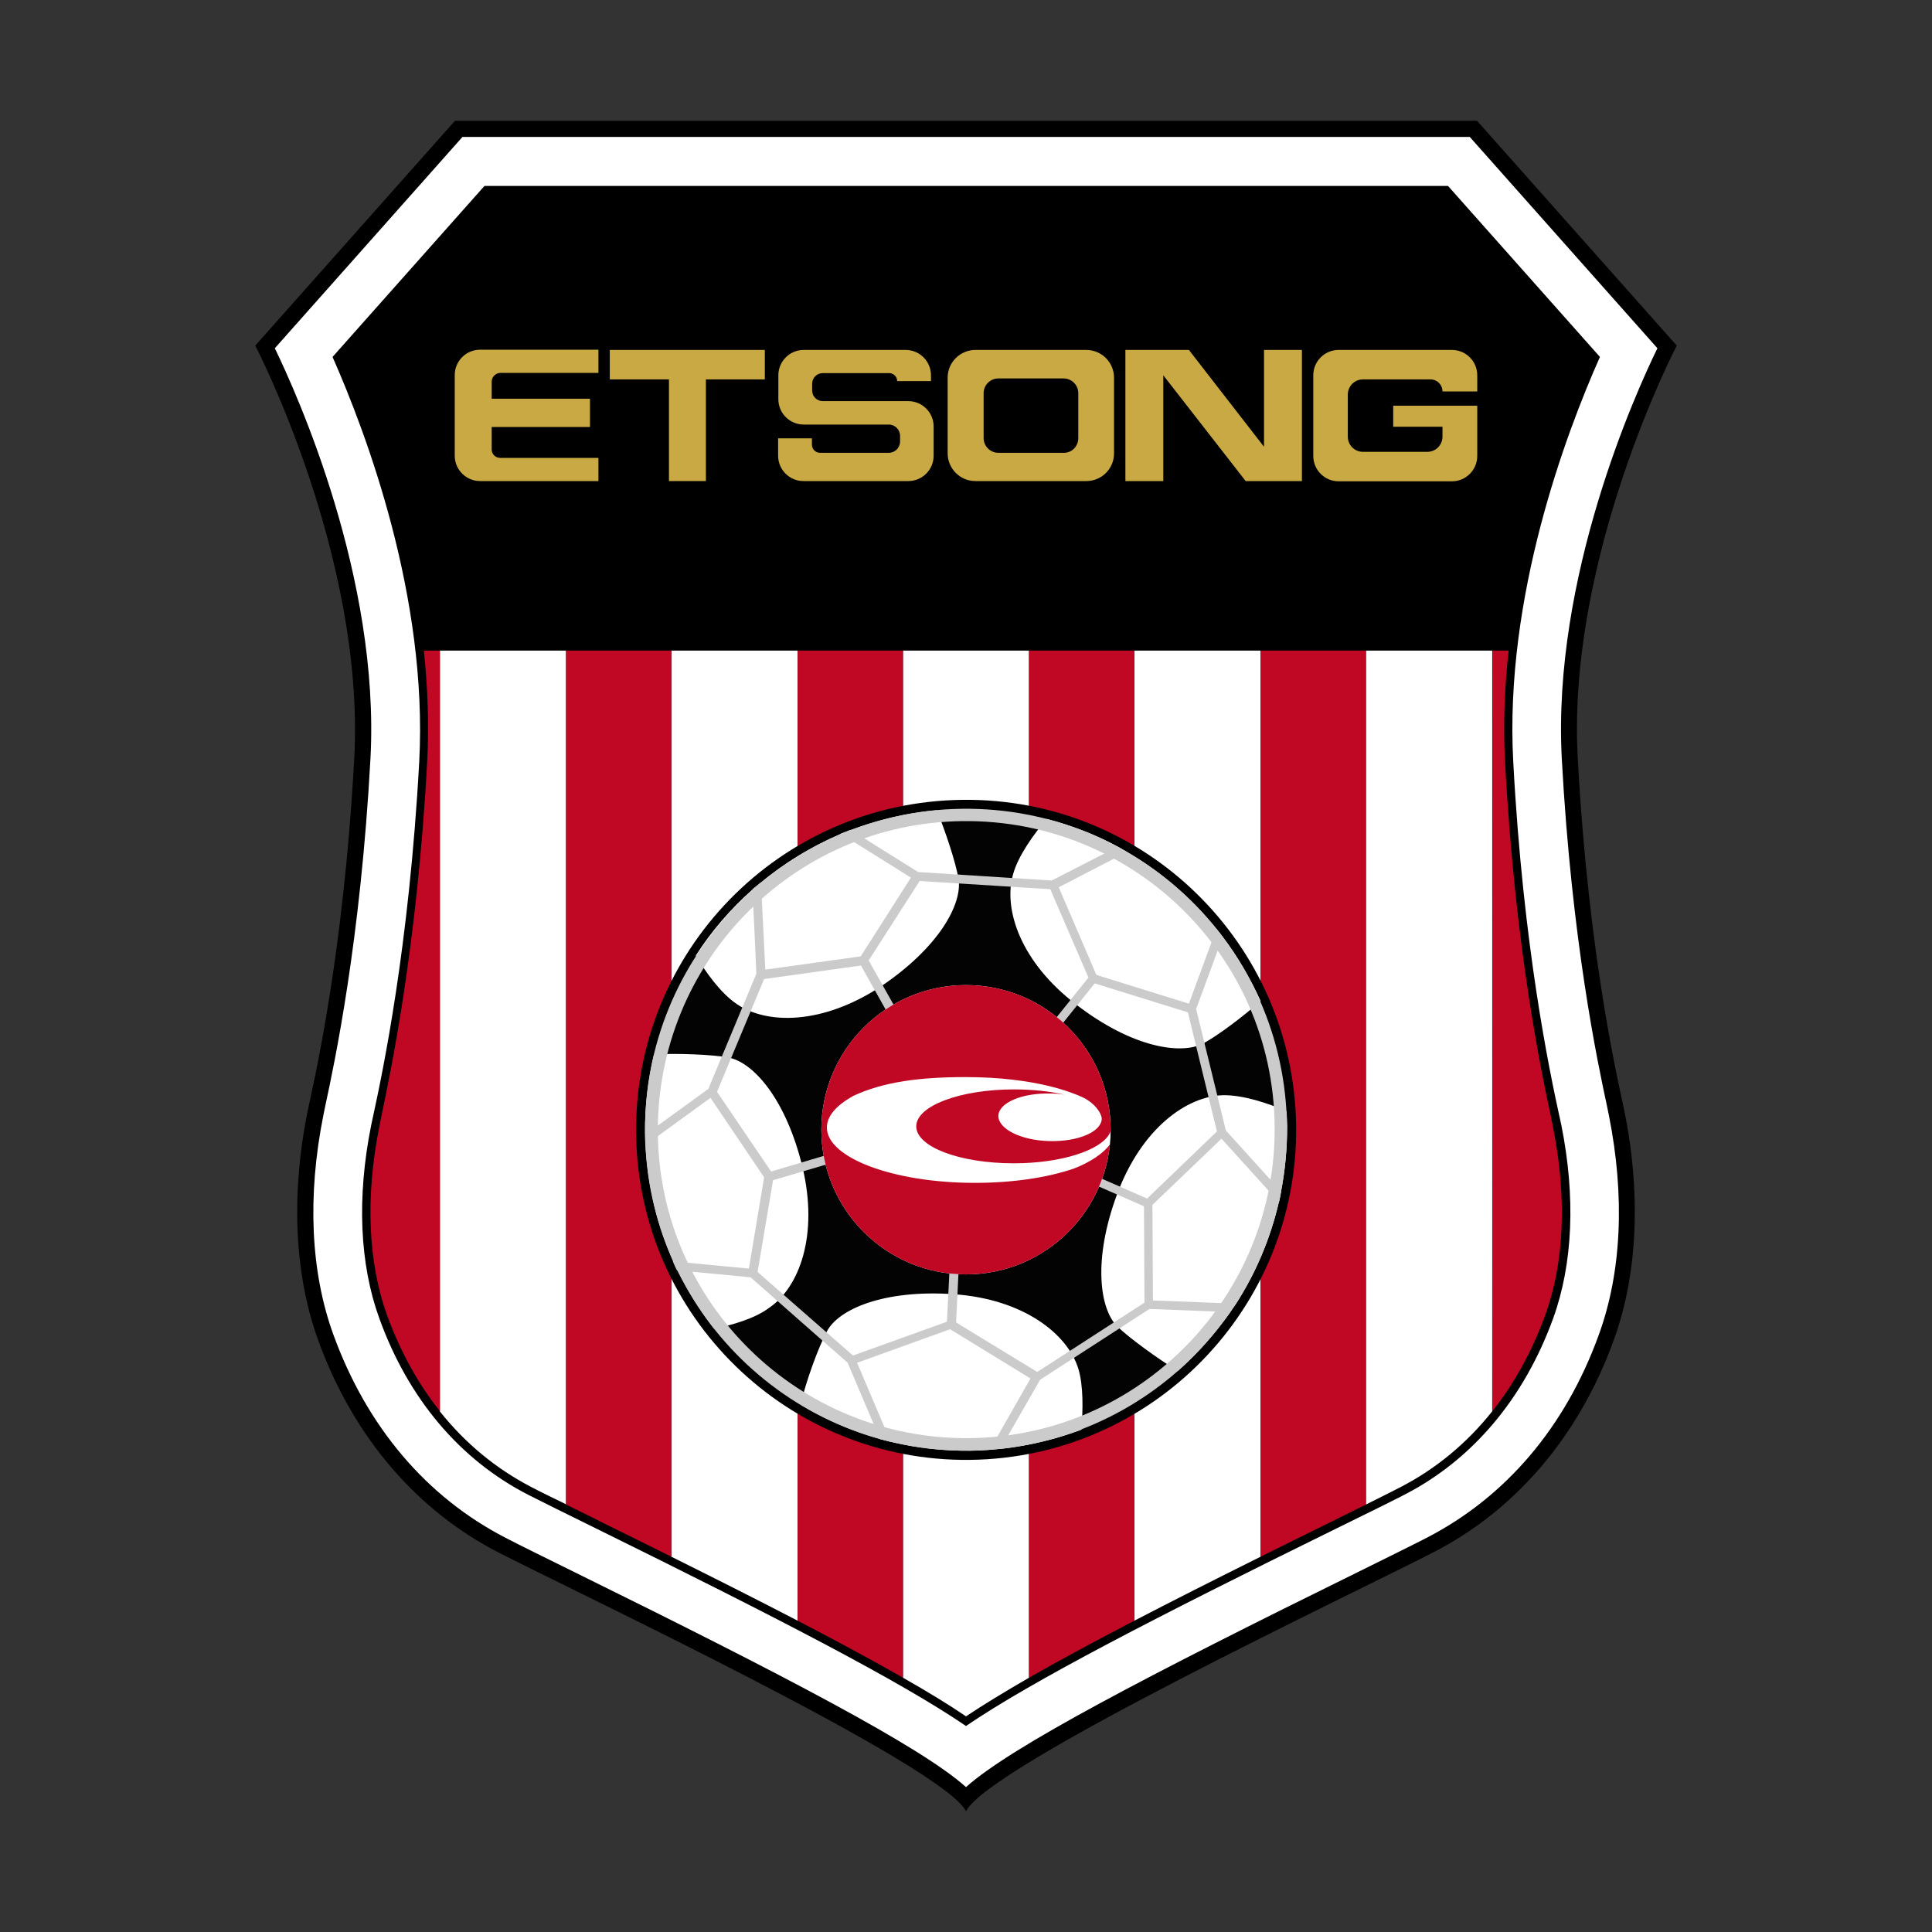
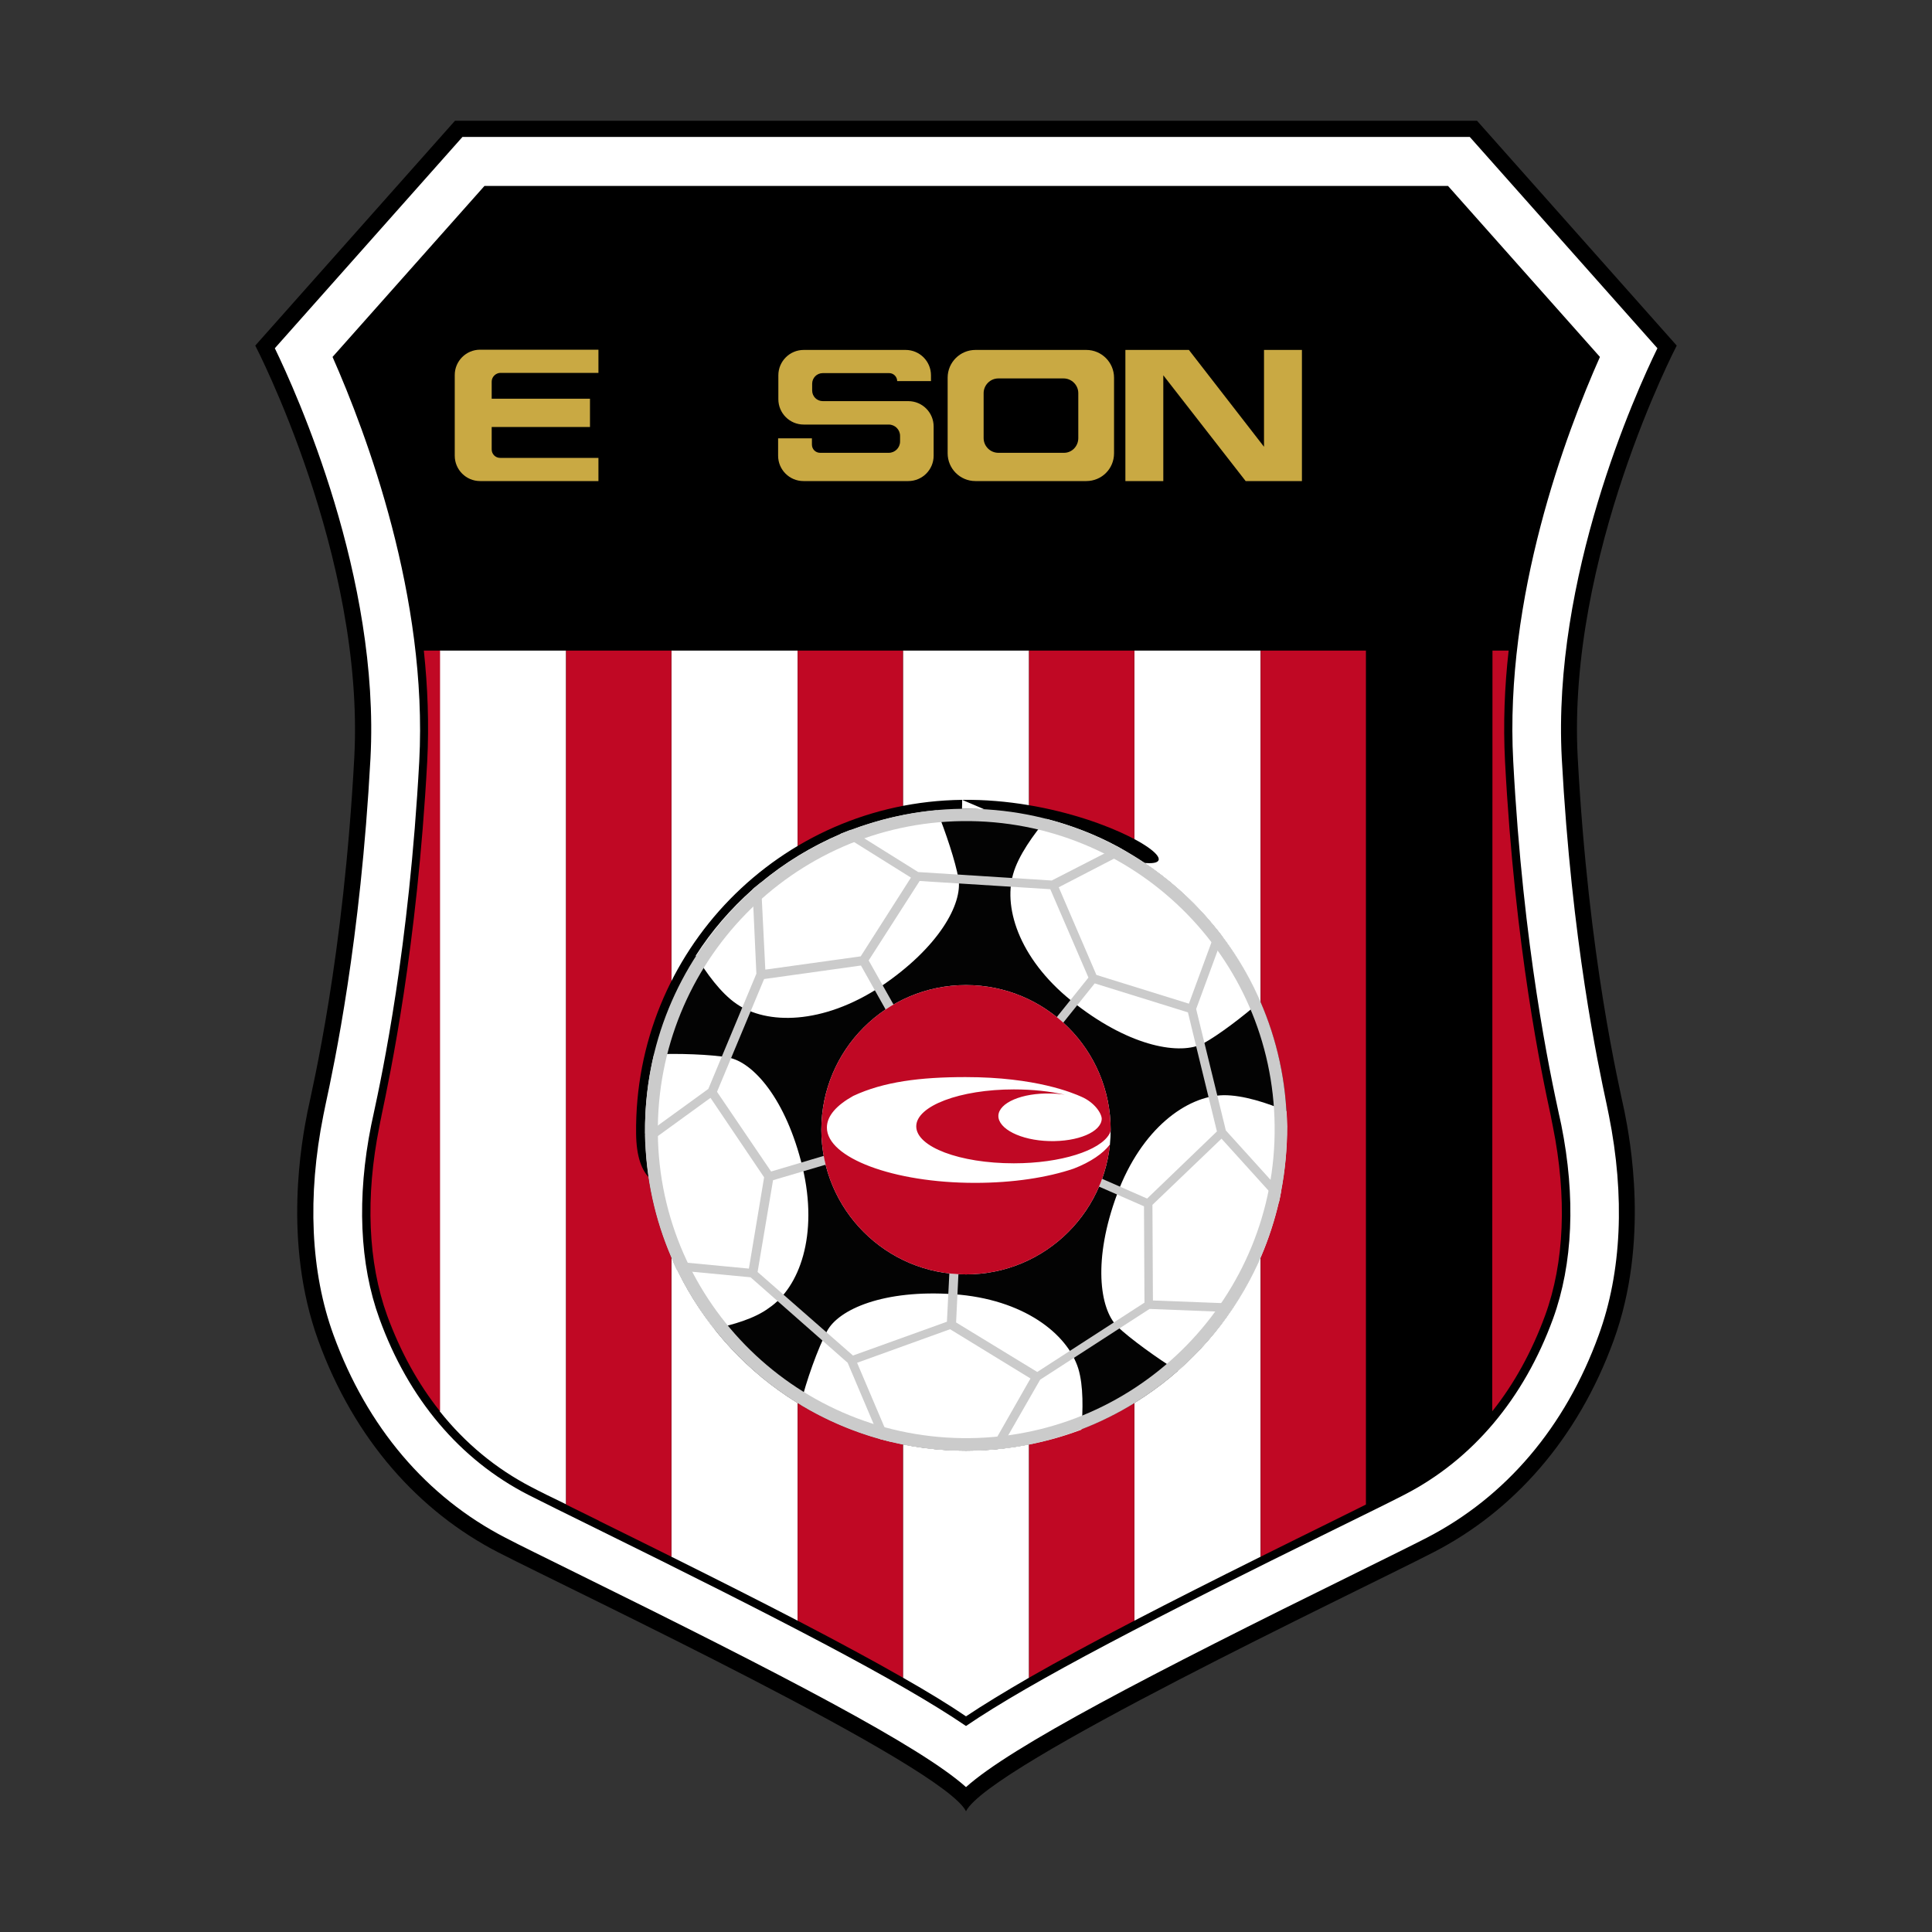
<svg xmlns="http://www.w3.org/2000/svg" version="1.1" x="0px" y="0px" viewBox="0 0 800 800" enable-background="new 0 0 800 800" xml:space="preserve">
  <rect x="0" y="0" width="800" height="800" fill="#333333" stroke="none" />
  <g>
    <path d="M653.3,313.7c-4.5-83.4,41-170.6,41-170.6L611.6,50c0,0-104.3,0-211.6,0s-211.6,0-211.6,0l-82.7,93.1   c0,0,45.4,87.2,41,170.6c-4.5,83.4-17.1,135.6-19.4,146.8c-2.2,11.2-10.4,53.6,4.5,94.6s41.7,70.8,74.5,87.7   C239.1,659.6,390.6,731.1,400,750c9.4-18.9,160.9-90.4,193.7-107.3c32.8-16.9,59.6-46.7,74.5-87.7s6.7-83.4,4.5-94.6   C670.4,449.3,657.8,397.1,653.3,313.7z" />
    <path fill="#FFFFFF" d="M400,740c-18.6-16.7-75.2-46.2-162.3-89.1c-12.5-6.2-22.4-11-28.3-14.1c-32.8-16.9-57.4-45.9-71.3-84   c-9.5-26-10.9-57.5-4.2-91c0.2-1.1,0.5-2.6,0.9-4.4c3.6-16.7,14.5-67.6,18.6-143.3c4-74.9-30.6-151.3-39.6-169.9l77.7-87.5h417.1   l77.7,87.5c-9.1,18.6-43.6,95-39.6,169.9c4.1,75.7,15,126.6,18.6,143.3c0.4,1.9,0.7,3.3,0.9,4.4c6.7,33.5,5.3,65-4.2,91   c-13.8,38.1-38.5,67.1-71.3,84c-6,3.1-15.8,7.9-28.3,14.1C475.2,693.8,418.6,723.3,400,740z" />
    <path d="M400,714.7c-27.1-18.5-78.5-45-153.4-81.9c-12.5-6.1-22.2-11-28-13.9c-28.2-14.5-49.5-39.7-61.5-72.9   c-8.2-22.5-9.4-50.2-3.4-80.1c0.2-1,0.5-2.4,0.9-4.2c3.7-17.1,14.8-69.2,19-146.4c3.6-68-21.9-135.8-35.9-167.5L200.6,77h399   l62.9,70.8c-14.1,31.7-39.6,99.5-35.9,167.5c4.1,77.3,15.3,129.3,19,146.4l0.1,0.4c0.3,1.5,0.6,2.8,0.8,3.7   c6,29.9,4.8,57.6-3.4,80.2c-12.1,33.2-33.4,58.4-61.5,72.9c-5.8,3-15.6,7.8-28,13.9C478.5,669.7,427.1,696.2,400,714.7z" />
    <path d="M400,710.6c-28-18.8-79.1-45-151.9-80.9l-0.1-0.1c-12.3-6.1-22.1-10.9-27.8-13.8c-27.4-14.1-48.1-38.7-59.9-71.1   c-8-21.9-9.1-49-3.2-78.3c0.2-1,0.5-2.3,0.8-4v-0.1c3.7-17.2,14.9-69.4,19-147c3.6-66.6-20.2-132.5-35.3-167L202,80.2h396   l60.4,68.1c-15.1,34.6-38.9,100.5-35.3,167c4.2,77.6,15.4,129.8,19,147l0.1,0.6c0.3,1.5,0.6,2.6,0.7,3.5   c5.9,29.3,4.7,56.4-3.2,78.3c-11.8,32.4-32.5,57-59.9,71.1c-5.7,3-15.4,7.7-27.6,13.7l-0.4,0.2C479.1,665.7,428.1,691.8,400,710.6z   " />
    <path d="M234.4,269.4H278h52.3h43.6h52.3h43.6H522h43.6h52.3h6.7c5.5-49.6,22.2-94.6,33.8-121.1L598,80.2H202l-60.4,68.1   c11.6,26.5,28.3,71.5,33.8,121.1h6.7H234.4z" />
    <g>
      <g>
        <path fill="#FFFFFF" d="M182.1,269.4v315c10.5,13.2,23.3,23.8,38,31.4c3.4,1.8,8.3,4.2,14.3,7.1V269.4H182.1z" />
        <path fill="#FFFFFF" d="M278,269.4v375.2c19.3,9.6,36.7,18.4,52.3,26.5V269.4H278z" />
        <path fill="#FFFFFF" d="M373.9,269.4v425.3c10.2,5.8,18.9,11.1,26.1,16c7.2-4.8,15.9-10.1,26.1-16V269.4H373.9z" />
        <path fill="#FFFFFF" d="M469.7,269.4v401.7c15.6-8.1,33-16.9,52.3-26.5V269.4H469.7z" />
-         <path fill="#FFFFFF" d="M565.6,269.4V623c6-3,10.8-5.4,14.3-7.2c14.7-7.6,27.5-18.2,38-31.4v-315L565.6,269.4L565.6,269.4z" />
      </g>
      <g>
        <path fill="#C00824" d="M176.9,315.3c-4.2,77.5-15.4,129.8-19,147v0.1c-0.4,1.7-0.6,3-0.8,4c-5.9,29.3-4.7,56.4,3.2,78.3     c5.5,15,12.8,28.3,21.9,39.7v-315h-6.7C177.1,284.4,177.7,299.8,176.9,315.3z" />
        <path fill="#C00824" d="M234.4,269.4V623c4,2,8.6,4.2,13.6,6.7l0.1,0.1c10.4,5.1,20.4,10.1,29.9,14.8V269.4H234.4z" />
        <path fill="#C00824" d="M330.3,269.4v401.7c16.7,8.7,31.2,16.5,43.6,23.6V269.4H330.3z" />
        <path fill="#C00824" d="M426.1,269.4v425.3c12.4-7.1,26.9-14.9,43.6-23.6V269.4H426.1z" />
        <path fill="#C00824" d="M522,269.4v375.2c9.5-4.7,19.5-9.7,29.9-14.8l0.4-0.2c4.9-2.4,9.3-4.6,13.3-6.6V269.4H522z" />
        <path fill="#C00824" d="M617.9,584.4c9.1-11.4,16.4-24.7,21.9-39.7c8-21.9,9.1-49,3.2-78.3c-0.2-0.9-0.4-2.1-0.7-3.5l-0.1-0.6     c-3.7-17.2-14.9-69.4-19-147c-0.8-15.5-0.2-30.9,1.5-45.9H618L617.9,584.4L617.9,584.4z" />
      </g>
    </g>
  </g>
  <g>
    <path fill="#C9A943" d="M203.6,158v7.1h40.7v11.7h-40.7v9.3c0,2,1.6,3.5,3.5,3.5h40.7v9.6h-49c-5.8,0-10.5-4.7-10.5-10.5v-33.4   c0-5.8,4.7-10.5,10.5-10.5h49v9.6h-40.7C205.2,154.5,203.6,156.1,203.6,158z" />
-     <polygon fill="#C9A943" points="316.7,144.9 252.5,144.9 252.5,157.1 277,157.1 277,199.2 292.3,199.2 292.3,157.1 316.7,157.1     " />
    <path fill="#C9A943" d="M385.5,155.4v2.4h-14l0,0c0-1.8-1.5-3.3-3.3-3.3h-27.5c-2.5,0-4.4,2-4.4,4.4v2.8c0,2.5,2,4.4,4.4,4.4h35.4   c5.8,0,10.5,4.7,10.5,10.5v12.1c0,5.8-4.7,10.5-10.5,10.5h-43.4c-5.8,0-10.5-4.7-10.5-10.5v-7.2h14v2.6c0,1.9,1.5,3.4,3.4,3.4H368   c2.6,0,4.7-2.1,4.7-4.7v-2.3c0-2.6-2.1-4.7-4.7-4.7h-35.2c-5.8,0-10.5-4.7-10.5-10.5v-9.9c0-5.8,4.7-10.5,10.5-10.5H375   C380.8,144.9,385.5,149.6,385.5,155.4z" />
    <path fill="#C9A943" d="M449.8,199.2h-45.9c-6.4,0-11.5-5.2-11.5-11.5v-31.3c0-6.4,5.2-11.5,11.5-11.5h45.9   c6.4,0,11.5,5.2,11.5,11.5v31.3C461.3,194.1,456.2,199.2,449.8,199.2z M446.5,181.4v-18.6c0-3.4-2.8-6.1-6.1-6.1h-27   c-3.4,0-6.1,2.8-6.1,6.1v18.6c0,3.4,2.8,6.1,6.1,6.1h27C443.8,187.6,446.5,184.8,446.5,181.4z" />
    <polygon fill="#C9A943" points="539.1,144.9 539.1,199.2 515.8,199.2 481.7,155.4 481.7,199.2 466,199.2 466,144.9 492.3,144.9    523.4,185 523.4,144.9  " />
-     <path fill="#C9A943" d="M611.7,155.4v6.7h-14.4l0,0c0-2.8-2.2-5-5-5h-27.9c-3.5,0-6.3,2.8-6.3,6.3v17.4c0,3.5,2.8,6.3,6.3,6.3H591   c3.5,0,6.3-2.8,6.3-6.3v-4.1h-20.4V168h34.8v20.8c0,5.8-4.7,10.5-10.5,10.5h-46.9c-5.8,0-10.5-4.7-10.5-10.5v-33.4   c0-5.8,4.7-10.5,10.5-10.5h46.9C607,144.9,611.7,149.6,611.7,155.4z" />
  </g>
  <g>
    <g>
-       <path d="M398.4,331.2c-75.5,0.9-135.9,62.8-135,138.3s62.8,135.9,138.3,135s135.9-62.8,135-138.3    C535.7,390.7,473.9,330.2,398.4,331.2z" />
+       <path d="M398.4,331.2c-75.5,0.9-135.9,62.8-135,138.3s135.9-62.8,135-138.3    C535.7,390.7,473.9,330.2,398.4,331.2z" />
      <circle fill="#030303" cx="400" cy="467.8" r="132.9" />
      <path fill="#FFFFFF" d="M332.3,483.3c-6.8-28.2-20.4-43.5-30.7-45.4c-7.1-1.3-21.2-1.8-30.8-1.3c-2.5,10.5-3.8,21.4-3.7,32.6    l0.1,0.8c0,1.5,0.1,2.9,0.1,4.3c0.9,17,4.9,33.3,11.5,48c0.6,1.3,1.1,2.6,1.7,3.7c4.3,8.6,9.4,16.8,15.2,24.2    c7.7-1.6,16.8-4.2,22.7-8.6C331,533.1,339,511.5,332.3,483.3z M446.5,566.7c-4.5-14.4-22.7-28.8-51.6-30.8s-47.7,6.2-52.5,15.4    c-3.6,6.7-8.7,20.8-10.9,30.3c10.4,6.3,21.6,11.1,33.4,14.4c1.4,0.4,3,0.7,4.4,1.1c10.5,2.5,21.4,3.7,32.4,3.6    c2.9,0,5.8-0.2,8.7-0.4c1.5-0.2,2.9-0.3,4.4-0.4c11.5-1.3,22.6-4,33-7.9C448.4,583.9,448.7,574,446.5,566.7z M532.7,460.1    c-7.7-3.3-17.9-6.7-26.1-6.6c-15.2,0.3-33.9,13.8-44,40.9s-7.3,47.5,0,54.8c5.3,5.1,16.7,13.3,25.1,18.5c8-7.1,15.2-15.2,21.5-24    c0.7-1.1,1.6-2.4,2.4-3.5c8.3-12.8,14.3-27,17.9-42.2c0.4-1.4,0.6-3,0.9-4.4c1.7-8.9,2.6-18,2.6-27.2    C532.9,464.2,532.9,462.1,532.7,460.1z M506.3,387.9c-0.8-1.1-1.8-2.2-2.6-3.3c-10.3-12.8-22.9-23.6-37-31.8    c-1.3-0.7-2.5-1.5-3.8-2.2c-9.2-5-19.1-8.8-29.5-11.5c-5.3,6.3-11.8,15.2-13.9,22.9c-4.2,14.6,3.2,36.5,26.2,54    c22.9,17.7,43.2,20.9,52.5,16.1c6.1-3.3,16.6-11.2,23.8-17.6C517.7,405,512.4,395.9,506.3,387.9z M396.9,363.9    c-1.2-7-5.4-19.6-9-28.4c-12.5,1.1-24.3,4-35.7,8.2c-1.3,0.5-2.8,1.1-4.1,1.6c-11.9,5.1-23.2,11.9-33.1,20.2    c-1.1,1-2.4,1.9-3.5,2.9c-8.9,7.9-16.9,17.1-23.4,27.3c4.3,7.1,10.3,15.5,16.9,20c12.5,8.6,35.5,8.7,59.7-7.2    C388.8,392.3,398.6,374.3,396.9,363.9z" />
      <path fill="#CBCBCB" d="M505.8,471.5l23.8,26.3c0.4-1.4,0.6-3,0.9-4.4l-22.9-25.3l-11.5-47l-0.8-3.3l11-29.9    c-0.8-1.1-1.8-2.2-2.6-3.3l-11.4,31L454,403.7l-15.6-36.3l28.2-14.6c-1.3-0.7-2.5-1.5-3.8-2.2l-27.3,14l-55.3-3.5l-28-17.5    c-1.3,0.5-2.8,1.1-4.1,1.6l29.1,18.2L356.4,396l-39.5,5.5l-1.8-36.2c-1.1,1-2.4,1.9-3.5,2.9l1.6,35l-19.9,47.7l-26.2,19    c0,1.5,0.1,2.9,0.1,4.3l27-19.6l22.2,32.9l-6.3,37.8l-31.5-3c0.6,1.3,1.1,2.6,1.7,3.7l30.5,2.9l40.2,35.4l13.4,31.6    c1.4,0.4,3,0.7,4.4,1.1l-13.9-32.7l38.5-13.9l33.3,20.4L410,600.1c1.5-0.2,2.9-0.3,4.4-0.4l16.3-28.4L476,542l33.1,1.3    c0.7-1.1,1.6-2.4,2.4-3.5l-34.1-1.3l-0.2-39.6L505.8,471.5z M380.8,364.8l54.1,3.4l15.8,36.6l-31.1,38.8l-35.8-3.1l-24.1-42.8    L380.8,364.8z M427.2,477l-30.3,11.1L368,472.6l15.4-28.3l35.3,2.9L427.2,477z M296.9,452.1l19.5-46.7l40.1-5.6l23.9,42.6    l-16,29.3l-45.1,13.4L296.9,452.1z M392.1,547.3l-38.9,14l-39.5-34.6l6.4-38l45.4-13.4l29.4,16L392.1,547.3z M473.9,539.4    l-44.4,28.7l-33.6-20.5l2.7-56.2l30.8-11.3l44.3,19.4L473.9,539.4z M475,496.3L431,477l-8.8-31l31.1-38.8l38.6,12l2.1,8.7    l9.9,40.6L475,496.3z" />
      <path fill="#CBCBCB" d="M398.4,334.9C325,335.8,266.2,396,267.1,469.4c0.9,73.5,61.1,132.2,134.5,131.3    c73.5-0.9,132.2-61.1,131.3-134.5S471.9,334,398.4,334.9z M401.6,595.5c-70.6,0.8-128.5-55.7-129.2-126.2S328,340.8,398.6,340    s128.5,55.7,129.2,126.2C528.6,536.8,472,594.7,401.6,595.5z" />
    </g>
  </g>
  <g>
    <circle fill="#FFFFFF" cx="400" cy="467.8" r="59.9" />
    <path fill="#C00824" d="M444.6,483.9c-10.9,3.7-25.1,5.9-40.9,5.9c-33.8,0-61.3-10.4-61.3-22.9c0-4.9,4.1-9.3,10.9-13.1   c12.6-5.9,27.8-7.8,46.5-7.8c29.2,0,44.5,6.6,47.9,8.1c5.6,2.4,8.5,7,8.5,9.2c-0.2,5.4-9.8,9.5-21.7,9.2s-21.2-5.1-21.1-10.5   c0.2-5.4,9.8-9.5,21.7-9.2c2,0,3.9,0.2,5.8,0.5c-6.1-1.4-13.2-2.2-21.1-2.2c-22.2,0-40.4,6.8-40.4,15.3s18,15.3,40.4,15.3   c19.5,0,35.8-5.3,39.6-12.2c0.3-0.5,0.5-1.2,0.5-1.7l0,0c0-33.1-26.8-59.9-59.9-59.9s-59.9,26.8-59.9,59.9s26.8,59.9,59.9,59.9   c31.1,0,56.5-23.6,59.6-53.8C456.8,477.6,451.6,481.2,444.6,483.9z" />
  </g>
</svg>